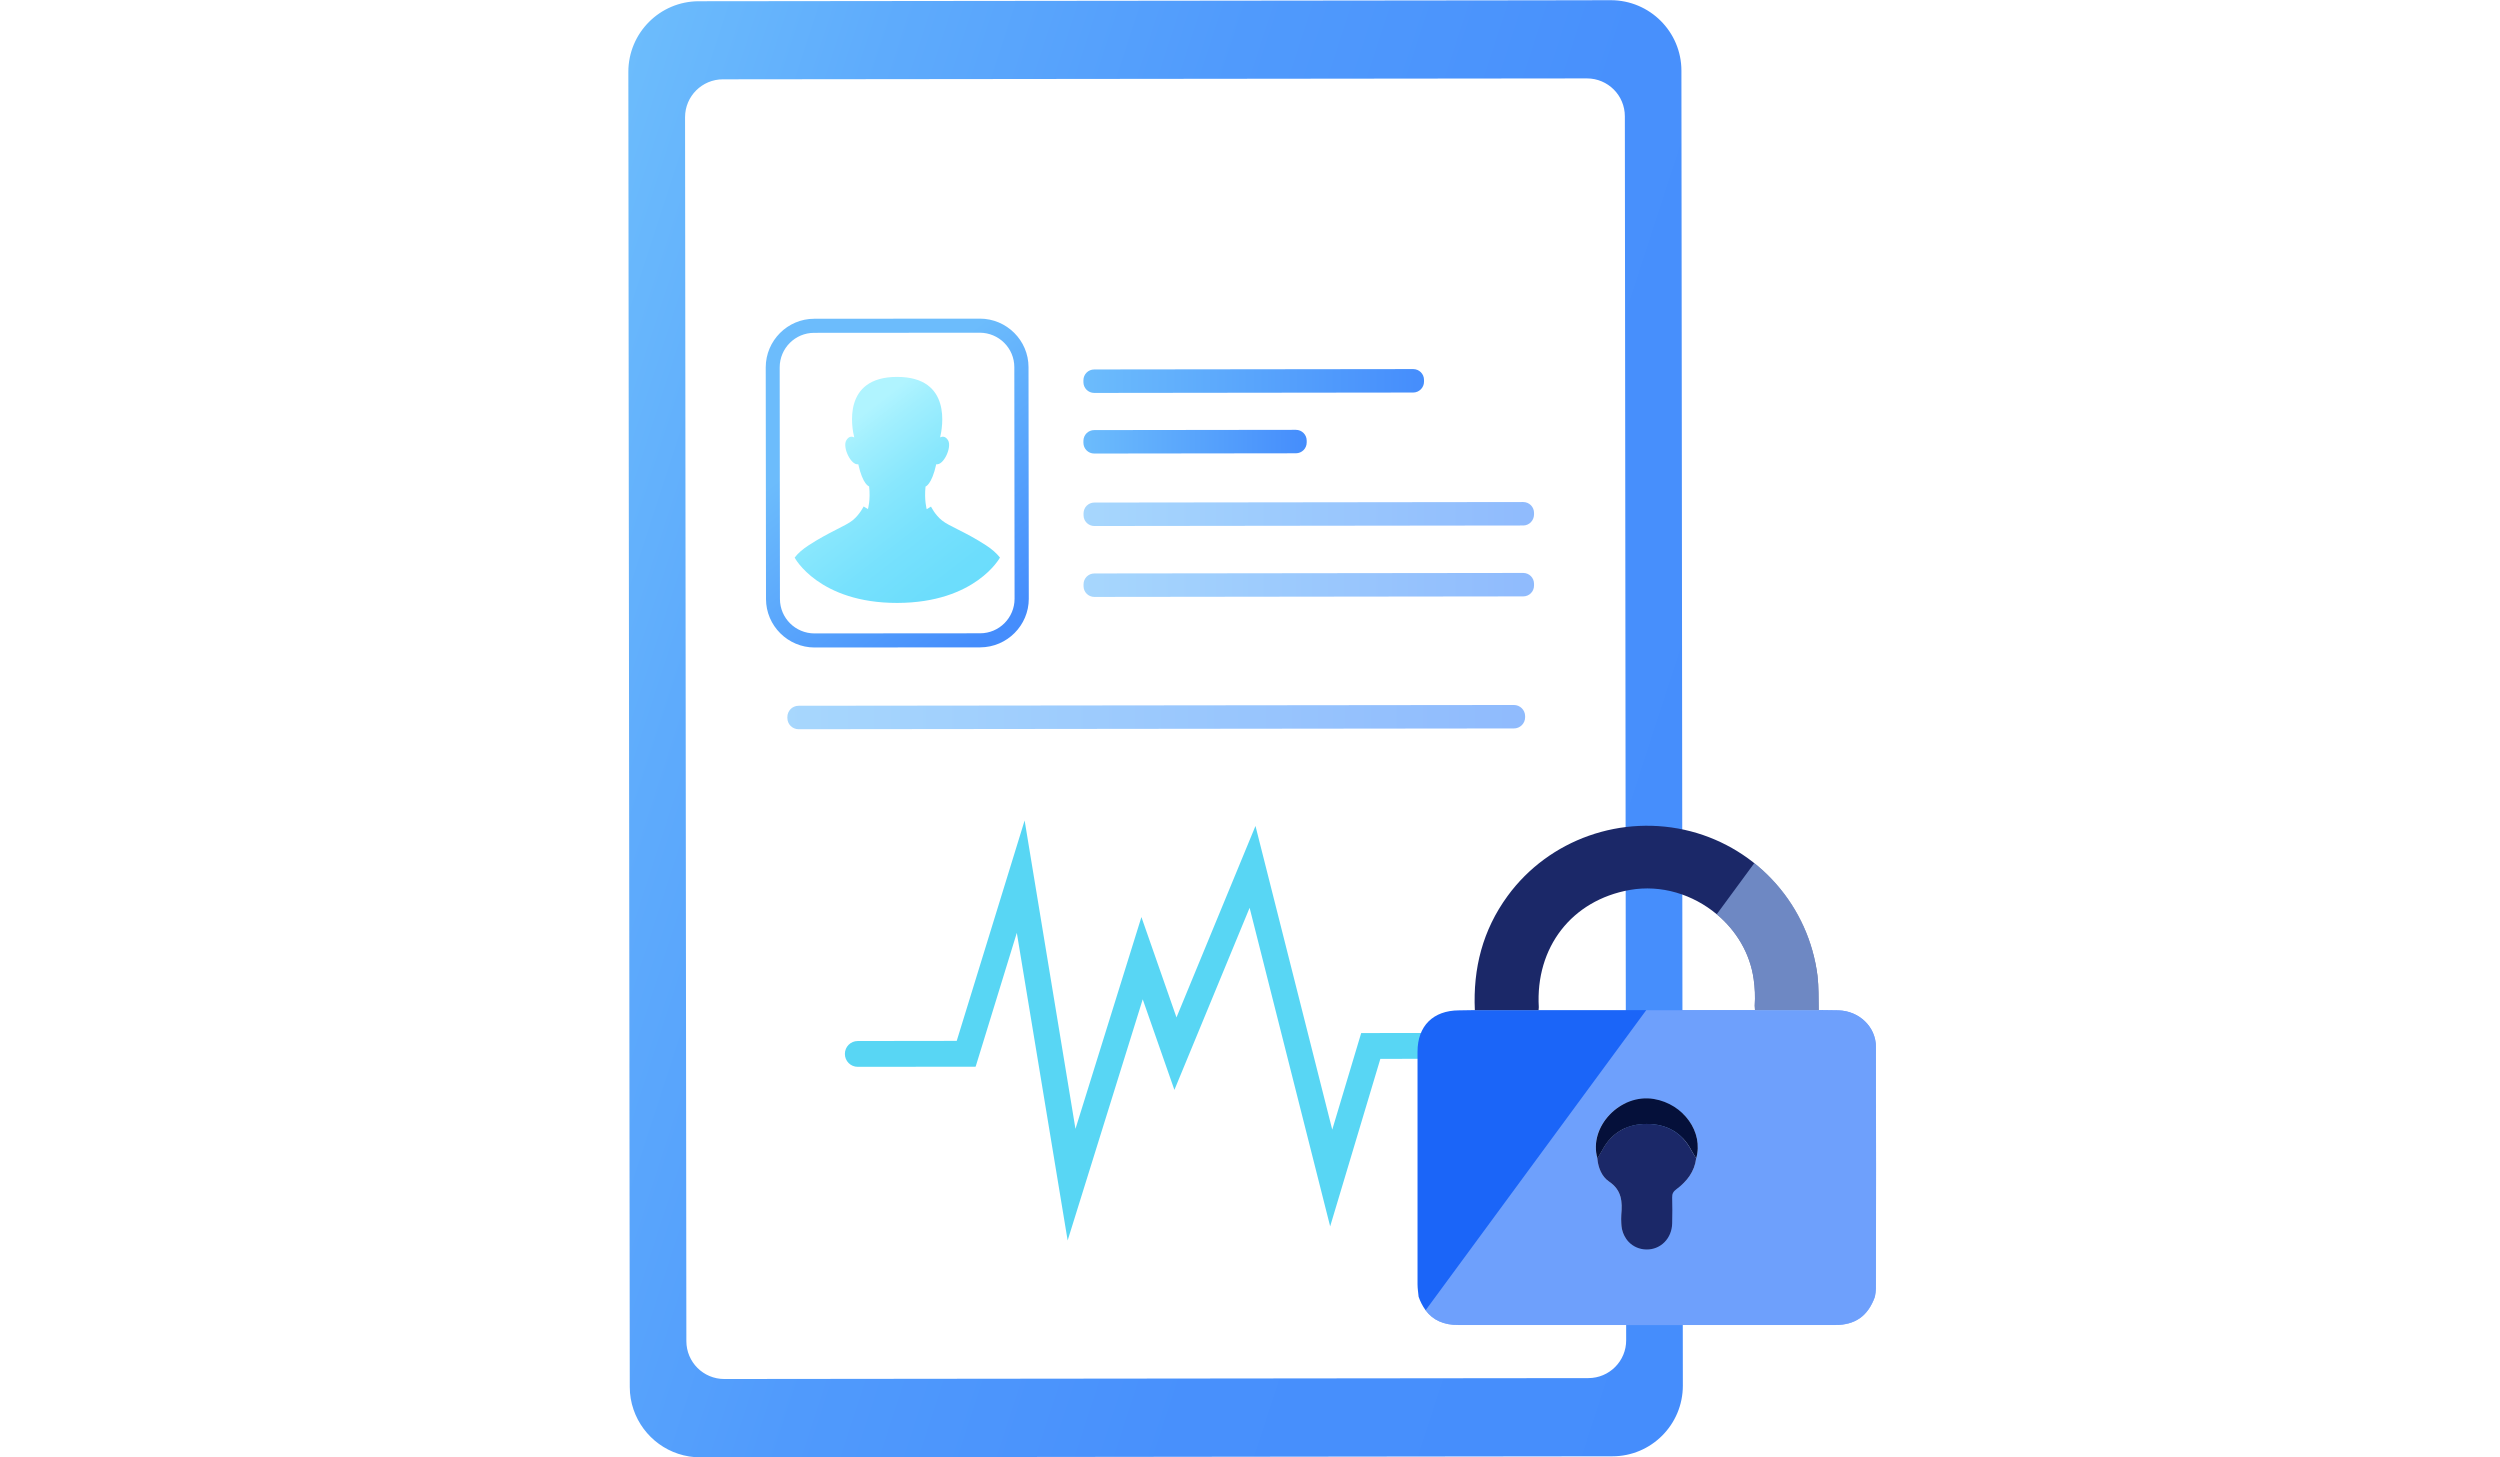
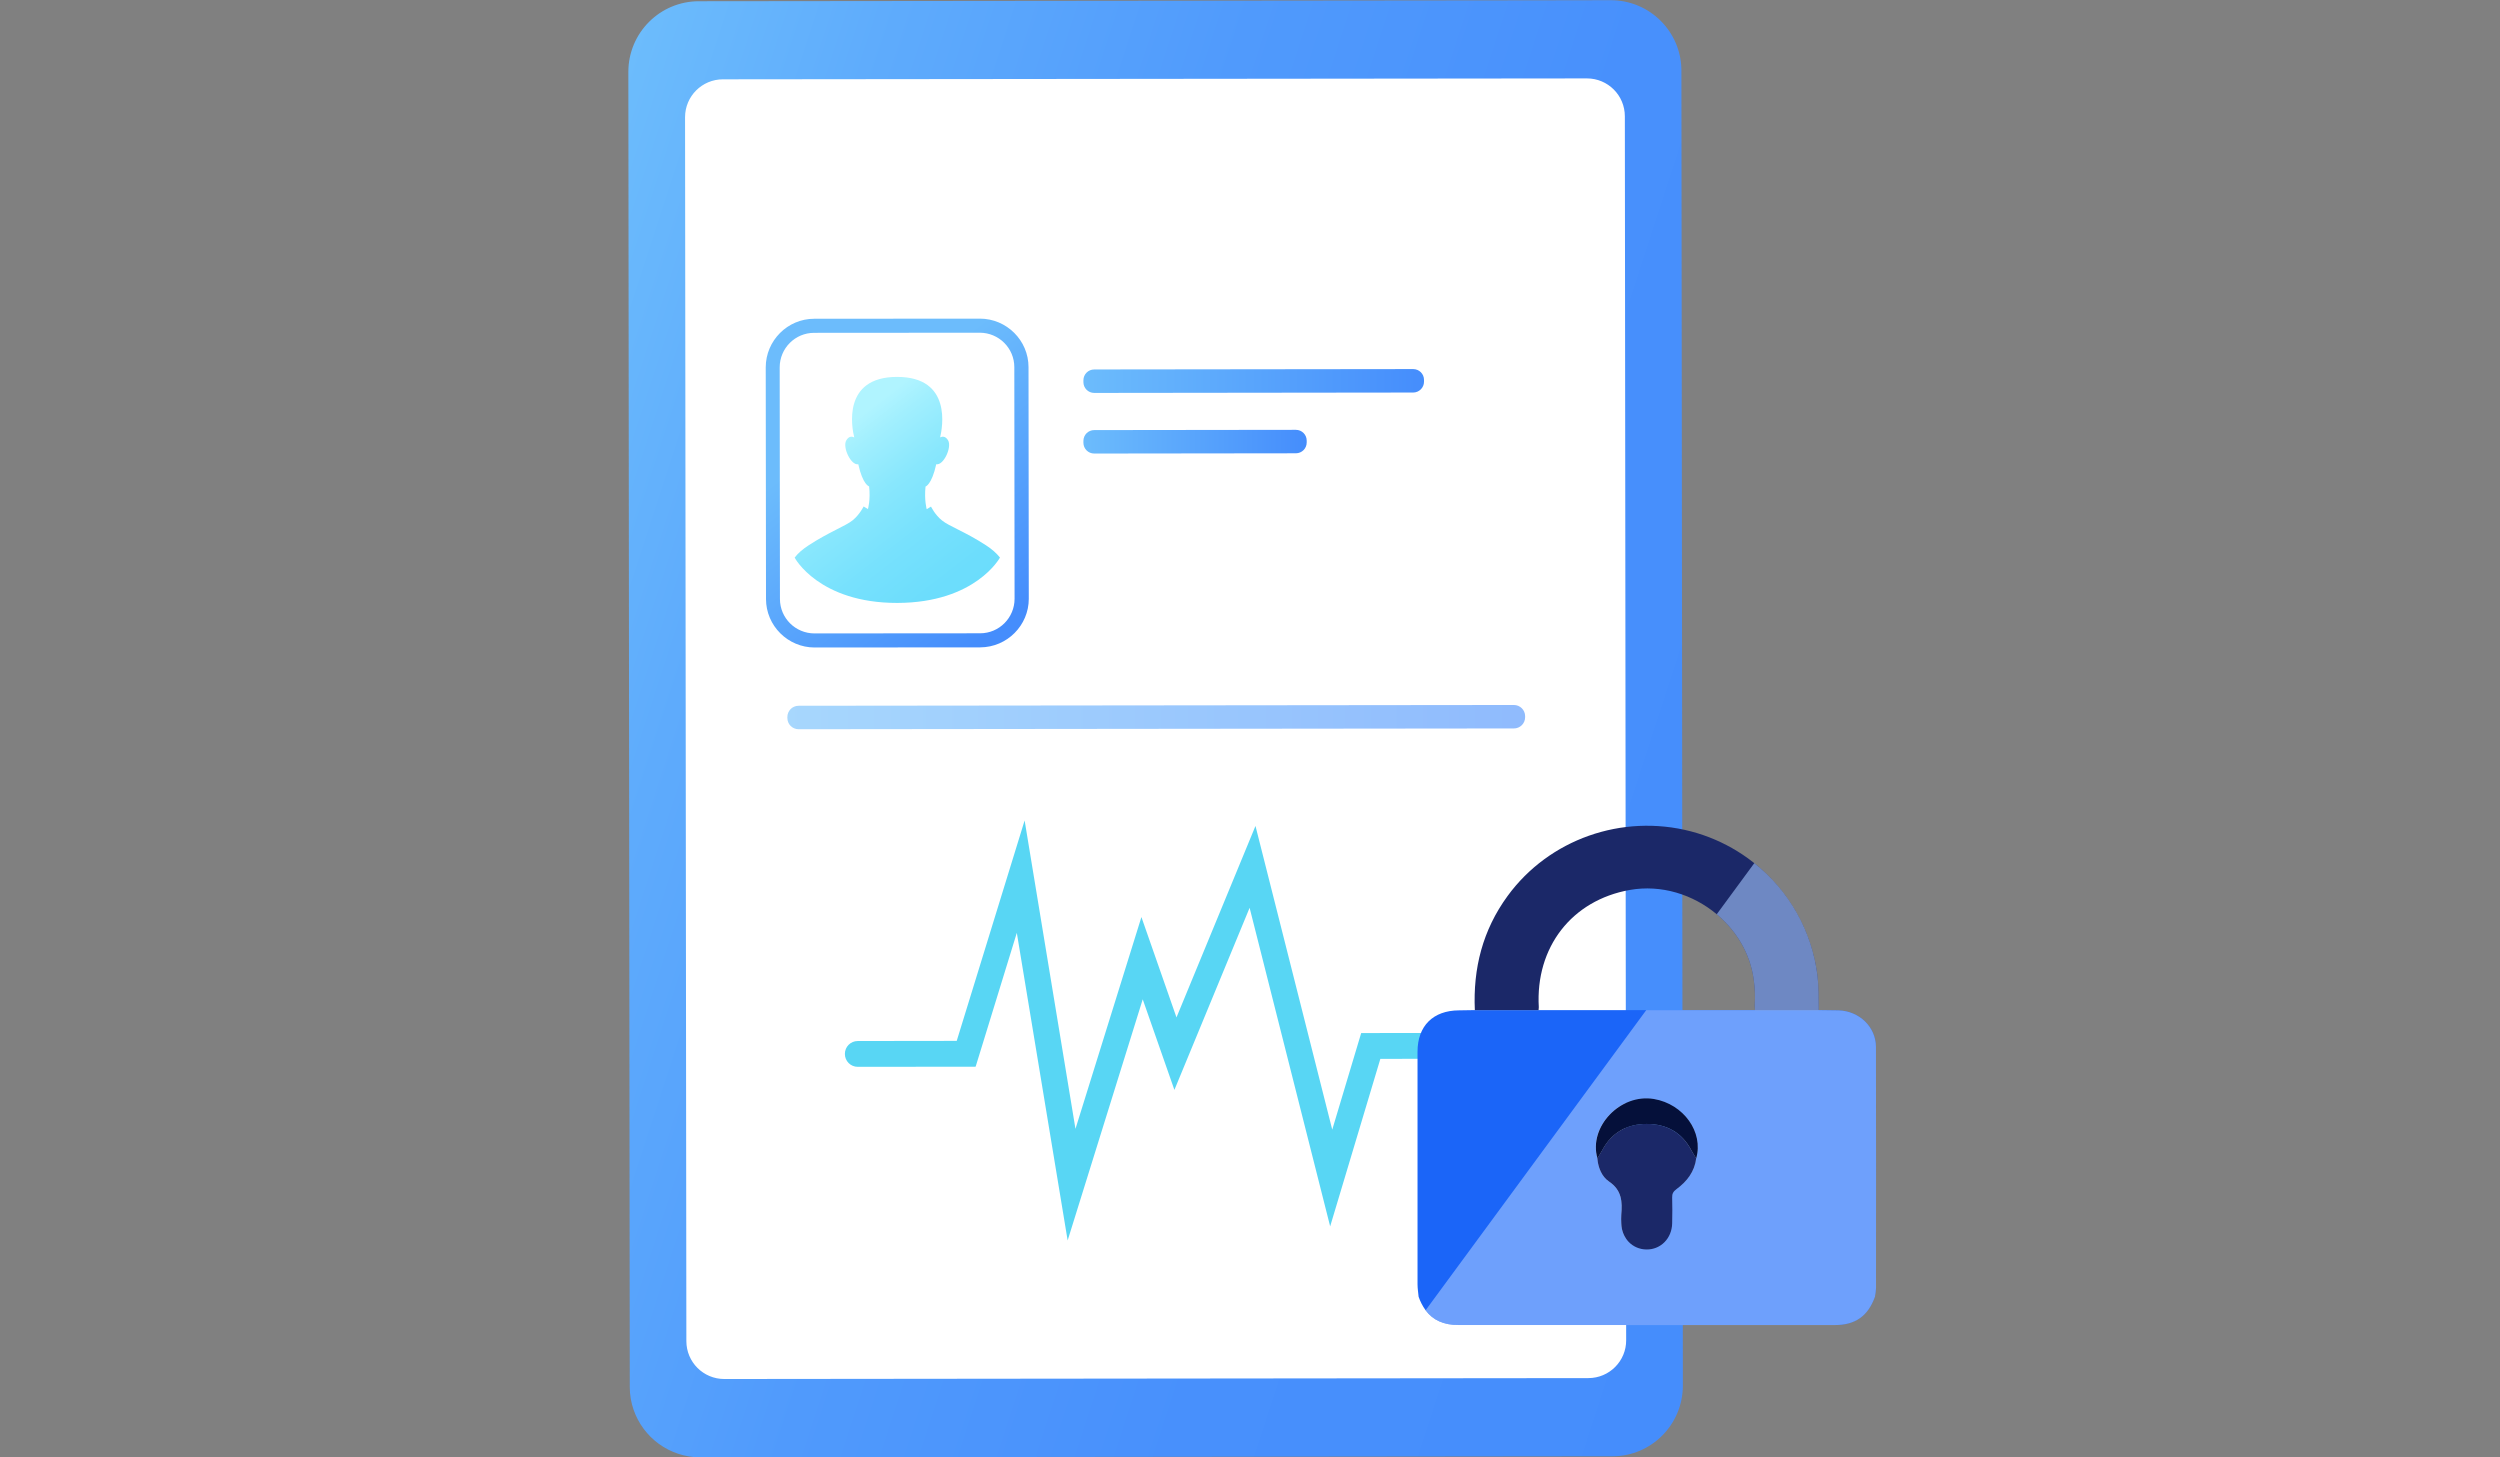
<svg xmlns="http://www.w3.org/2000/svg" width="187" height="109" viewBox="0 0 187 109" fill="none">
  <rect x="0" y="0" width="187" height="109" fill="#808080" stroke="none" />
  <g clip-path="url(#clip0_194_2123)">
-     <rect width="187" height="109" fill="white" />
    <g clip-path="url(#clip1_194_2123)">
      <path d="M125.877 103.647C125.877 106.562 123.518 108.932 120.602 108.932L52.392 109.01C50.071 109.01 48.102 107.518 47.39 105.441C47.205 104.905 47.107 104.34 47.107 103.745L47 5.377C47 2.462 49.359 0.093 52.275 0.093L114.909 0.025L120.485 0.015C123.401 0.015 125.77 2.374 125.77 5.29L125.877 103.647Z" fill="url(#paint0_linear_194_2123)" />
      <path d="M118.809 103.082L54.177 103.15C52.607 103.15 51.34 101.883 51.34 100.313L51.242 8.77C51.242 7.201 52.51 5.933 54.079 5.933L118.702 5.865C120.272 5.865 121.539 7.132 121.539 8.702L121.637 100.245C121.647 101.805 120.379 103.082 118.809 103.082Z" fill="white" />
      <path d="M79.86 92.785L76.058 69.776L72.977 79.789L64.162 79.799C63.626 79.799 63.197 79.37 63.197 78.833C63.197 78.297 63.626 77.868 64.162 77.868L71.563 77.858L76.642 61.371L80.445 84.439L85.378 68.596L88.001 76.103L93.91 61.781L99.652 84.498L101.817 77.273L108.154 77.263C108.691 77.263 109.12 77.692 109.12 78.229C109.12 78.765 108.691 79.194 108.154 79.194L103.25 79.204L99.496 91.733L93.471 67.904L87.845 81.524L85.476 74.748L79.86 92.785Z" fill="#58D6F4" />
      <path d="M73.326 48.423L60.934 48.433C58.935 48.433 57.297 46.805 57.297 44.806L57.277 27.48C57.277 25.482 58.906 23.843 60.904 23.843L73.296 23.834C75.295 23.834 76.933 25.462 76.933 27.461L76.953 44.786C76.953 46.785 75.325 48.413 73.326 48.423ZM60.895 24.896C59.471 24.896 58.321 26.057 58.321 27.48L58.34 44.806C58.34 46.229 59.5 47.38 60.924 47.38L73.316 47.37C74.74 47.37 75.89 46.21 75.89 44.786L75.871 27.461C75.871 26.037 74.71 24.887 73.287 24.887L60.895 24.896Z" fill="url(#paint1_linear_194_2123)" />
      <path d="M67.115 45.099C72.974 45.089 74.798 41.706 74.798 41.706C74.534 41.374 74.203 41.082 73.754 40.789C72.214 39.785 70.976 39.356 70.459 38.927C69.932 38.508 69.64 37.893 69.64 37.893L69.318 38.088C69.318 38.088 69.123 37.416 69.23 36.392C69.23 36.392 69.689 36.275 70.03 34.725C70.576 34.832 71.219 33.447 70.917 32.94C70.722 32.609 70.488 32.638 70.322 32.716C70.488 32.024 71.239 28.192 67.105 28.192C62.971 28.192 63.722 32.024 63.897 32.716C63.731 32.638 63.497 32.609 63.302 32.94C63 33.447 63.653 34.832 64.199 34.725C64.541 36.275 65.009 36.382 65.009 36.382C65.126 37.396 64.921 38.079 64.921 38.079L64.599 37.884C64.599 37.884 64.307 38.488 63.78 38.917C63.254 39.346 62.025 39.785 60.485 40.789C60.036 41.082 59.695 41.374 59.441 41.706C59.432 41.725 61.265 45.108 67.115 45.099Z" fill="url(#paint2_linear_194_2123)" />
      <path d="M105.706 29.362L81.848 29.391C81.4 29.391 81.039 29.031 81.039 28.582V28.446C81.039 27.997 81.4 27.636 81.848 27.636L105.706 27.607C106.155 27.607 106.516 27.968 106.516 28.416V28.553C106.516 29.001 106.145 29.362 105.706 29.362Z" fill="url(#paint3_linear_194_2123)" />
      <path d="M96.931 33.906L81.848 33.925C81.4 33.925 81.039 33.565 81.039 33.116V32.98C81.039 32.531 81.4 32.17 81.848 32.17L96.931 32.151C97.38 32.151 97.741 32.512 97.741 32.96V33.097C97.741 33.545 97.38 33.906 96.931 33.906Z" fill="url(#paint4_linear_194_2123)" />
-       <path opacity="0.6" d="M113.935 39.307L81.858 39.346C81.41 39.346 81.049 38.985 81.049 38.537V38.4C81.049 37.952 81.41 37.591 81.858 37.591L113.935 37.552C114.384 37.552 114.745 37.913 114.745 38.361V38.498C114.735 38.946 114.374 39.307 113.935 39.307Z" fill="url(#paint5_linear_194_2123)" />
      <path opacity="0.6" d="M113.241 54.488L59.733 54.546C59.275 54.546 58.895 54.176 58.895 53.708V53.63C58.895 53.172 59.265 52.791 59.733 52.791L113.241 52.733C113.699 52.733 114.079 53.103 114.079 53.571V53.649C114.079 54.117 113.699 54.488 113.241 54.488Z" fill="url(#paint6_linear_194_2123)" />
-       <path opacity="0.6" d="M113.935 44.611L81.858 44.65C81.41 44.65 81.049 44.289 81.049 43.841V43.705C81.049 43.256 81.41 42.895 81.858 42.895L113.935 42.856C114.384 42.856 114.745 43.217 114.745 43.666V43.802C114.745 44.25 114.384 44.611 113.935 44.611Z" fill="url(#paint7_linear_194_2123)" />
    </g>
    <path d="M140.319 78.31C140.319 76.802 139.057 75.617 137.526 75.577C137.031 75.564 136.536 75.563 136.041 75.556H131.272H115.087H110.319C109.923 75.562 109.526 75.573 109.13 75.575C107.198 75.583 106.032 76.739 106.031 78.664C106.031 84.463 106.031 90.263 106.031 96.063C106.031 96.374 106.084 96.686 106.112 96.997C106.235 97.356 106.41 97.696 106.633 98.004C107.187 98.754 107.992 99.109 109.106 99.111H137.247C138.777 99.111 139.72 98.441 140.241 96.996C140.281 96.785 140.308 96.571 140.321 96.356C140.325 90.344 140.338 84.327 140.319 78.31ZM126.873 86.644C126.75 87.641 126.182 88.372 125.4 88.949C125.164 89.123 125.07 89.288 125.078 89.571C125.097 90.216 125.095 90.862 125.078 91.507C125.056 92.637 124.212 93.484 123.144 93.463C122.093 93.444 121.296 92.614 121.271 91.507C121.259 91.292 121.259 91.076 121.271 90.861C121.355 89.893 121.317 89.026 120.35 88.376C119.81 88.013 119.536 87.336 119.478 86.641C118.8 84.284 121.187 81.776 123.706 82.202C125.93 82.58 127.435 84.689 126.873 86.644Z" fill="#1B65F8" />
    <path d="M136.041 75.556H131.272C131.265 75.445 131.26 75.333 131.253 75.222C131.296 74.557 131.27 73.889 131.173 73.23C130.903 71.3 129.865 69.597 128.411 68.385C126.644 66.907 124.264 66.149 121.904 66.569C117.568 67.341 114.842 70.854 115.102 75.337C115.097 75.411 115.092 75.483 115.086 75.556H110.318C110.177 72.442 110.902 69.573 112.768 67.019C115.862 62.781 121.328 60.848 126.472 62.184C128.948 62.832 131.173 64.205 132.861 66.128C134.55 68.05 135.624 70.434 135.947 72.973C136.049 73.835 136.023 74.695 136.041 75.556Z" fill="#1B2868" />
    <path opacity="0.6" d="M140.326 96.36C140.313 96.575 140.286 96.788 140.246 97C139.725 98.443 138.782 99.113 137.252 99.114H109.108C107.994 99.114 107.189 98.758 106.635 98.008L123.139 75.558H131.272C131.266 75.447 131.26 75.335 131.253 75.224C131.297 74.559 131.27 73.891 131.173 73.232C130.903 71.302 129.865 69.599 128.411 68.387L131.222 64.563C133.839 66.639 135.536 69.66 135.947 72.976C136.05 73.836 136.028 74.697 136.043 75.557C136.538 75.564 137.033 75.566 137.528 75.578C139.058 75.618 140.316 76.803 140.321 78.311C140.338 84.327 140.326 90.344 140.326 96.36Z" fill="#A6C8FF" />
    <path d="M126.873 86.643C126.751 87.641 126.182 88.372 125.4 88.949C125.165 89.123 125.07 89.288 125.079 89.571C125.098 90.216 125.095 90.862 125.079 91.507C125.057 92.637 124.213 93.483 123.145 93.463C122.093 93.444 121.297 92.614 121.271 91.506C121.259 91.291 121.259 91.076 121.271 90.861C121.355 89.893 121.318 89.027 120.351 88.376C119.81 88.013 119.537 87.335 119.479 86.641C119.6 86.441 119.733 86.246 119.841 86.038C120.541 84.7 121.716 84.069 123.172 84.069C124.629 84.069 125.805 84.699 126.506 86.037C126.62 86.248 126.751 86.443 126.873 86.643Z" fill="#1B2868" />
    <path d="M126.875 86.643C126.753 86.443 126.621 86.248 126.513 86.04C125.813 84.702 124.638 84.071 123.18 84.072C121.722 84.073 120.548 84.703 119.848 86.041C119.74 86.249 119.607 86.444 119.486 86.644C118.808 84.286 121.195 81.779 123.713 82.205C125.933 82.579 127.437 84.688 126.875 86.643Z" fill="#05103A" />
  </g>
  <defs>
    <linearGradient id="paint0_linear_194_2123" x1="36.077" y1="38.147" x2="136.8" y2="70.874" gradientUnits="userSpaceOnUse">
      <stop stop-color="#6CBCFC" />
      <stop offset="0.171" stop-color="#5EABFC" />
      <stop offset="0.408" stop-color="#509AFC" />
      <stop offset="0.67" stop-color="#4890FC" />
      <stop offset="1" stop-color="#458DFC" />
    </linearGradient>
    <linearGradient id="paint1_linear_194_2123" x1="63.623" y1="31.631" x2="75.124" y2="46.479" gradientUnits="userSpaceOnUse">
      <stop stop-color="#6CBCFC" />
      <stop offset="1" stop-color="#458DFC" />
    </linearGradient>
    <linearGradient id="paint2_linear_194_2123" x1="62.375" y1="32.598" x2="73.877" y2="47.445" gradientUnits="userSpaceOnUse">
      <stop stop-color="#B0F4FF" />
      <stop offset="0.099" stop-color="#A1EFFE" />
      <stop offset="0.299" stop-color="#88E7FD" />
      <stop offset="0.509" stop-color="#77E1FD" />
      <stop offset="0.734" stop-color="#6CDDFC" />
      <stop offset="1" stop-color="#69DCFC" />
    </linearGradient>
    <linearGradient id="paint3_linear_194_2123" x1="81.04" y1="28.507" x2="106.511" y2="28.523" gradientUnits="userSpaceOnUse">
      <stop stop-color="#6CBCFC" />
      <stop offset="1" stop-color="#458DFC" />
    </linearGradient>
    <linearGradient id="paint4_linear_194_2123" x1="81.045" y1="33.038" x2="97.74" y2="33.038" gradientUnits="userSpaceOnUse">
      <stop stop-color="#6CBCFC" />
      <stop offset="1" stop-color="#458DFC" />
    </linearGradient>
    <linearGradient id="paint5_linear_194_2123" x1="81.051" y1="38.454" x2="114.739" y2="38.454" gradientUnits="userSpaceOnUse">
      <stop stop-color="#6CBCFC" />
      <stop offset="1" stop-color="#458DFC" />
    </linearGradient>
    <linearGradient id="paint6_linear_194_2123" x1="58.894" y1="53.645" x2="114.077" y2="53.645" gradientUnits="userSpaceOnUse">
      <stop stop-color="#6CBCFC" />
      <stop offset="1" stop-color="#458DFC" />
    </linearGradient>
    <linearGradient id="paint7_linear_194_2123" x1="81.056" y1="43.757" x2="114.745" y2="43.757" gradientUnits="userSpaceOnUse">
      <stop stop-color="#6CBCFC" />
      <stop offset="1" stop-color="#458DFC" />
    </linearGradient>
    <clipPath id="clip0_194_2123">
      <rect width="187" height="109" fill="white" />
    </clipPath>
    <clipPath id="clip1_194_2123">
      <rect width="78.877" height="111.715" fill="white" transform="translate(47 -2.715)" />
    </clipPath>
  </defs>
</svg>